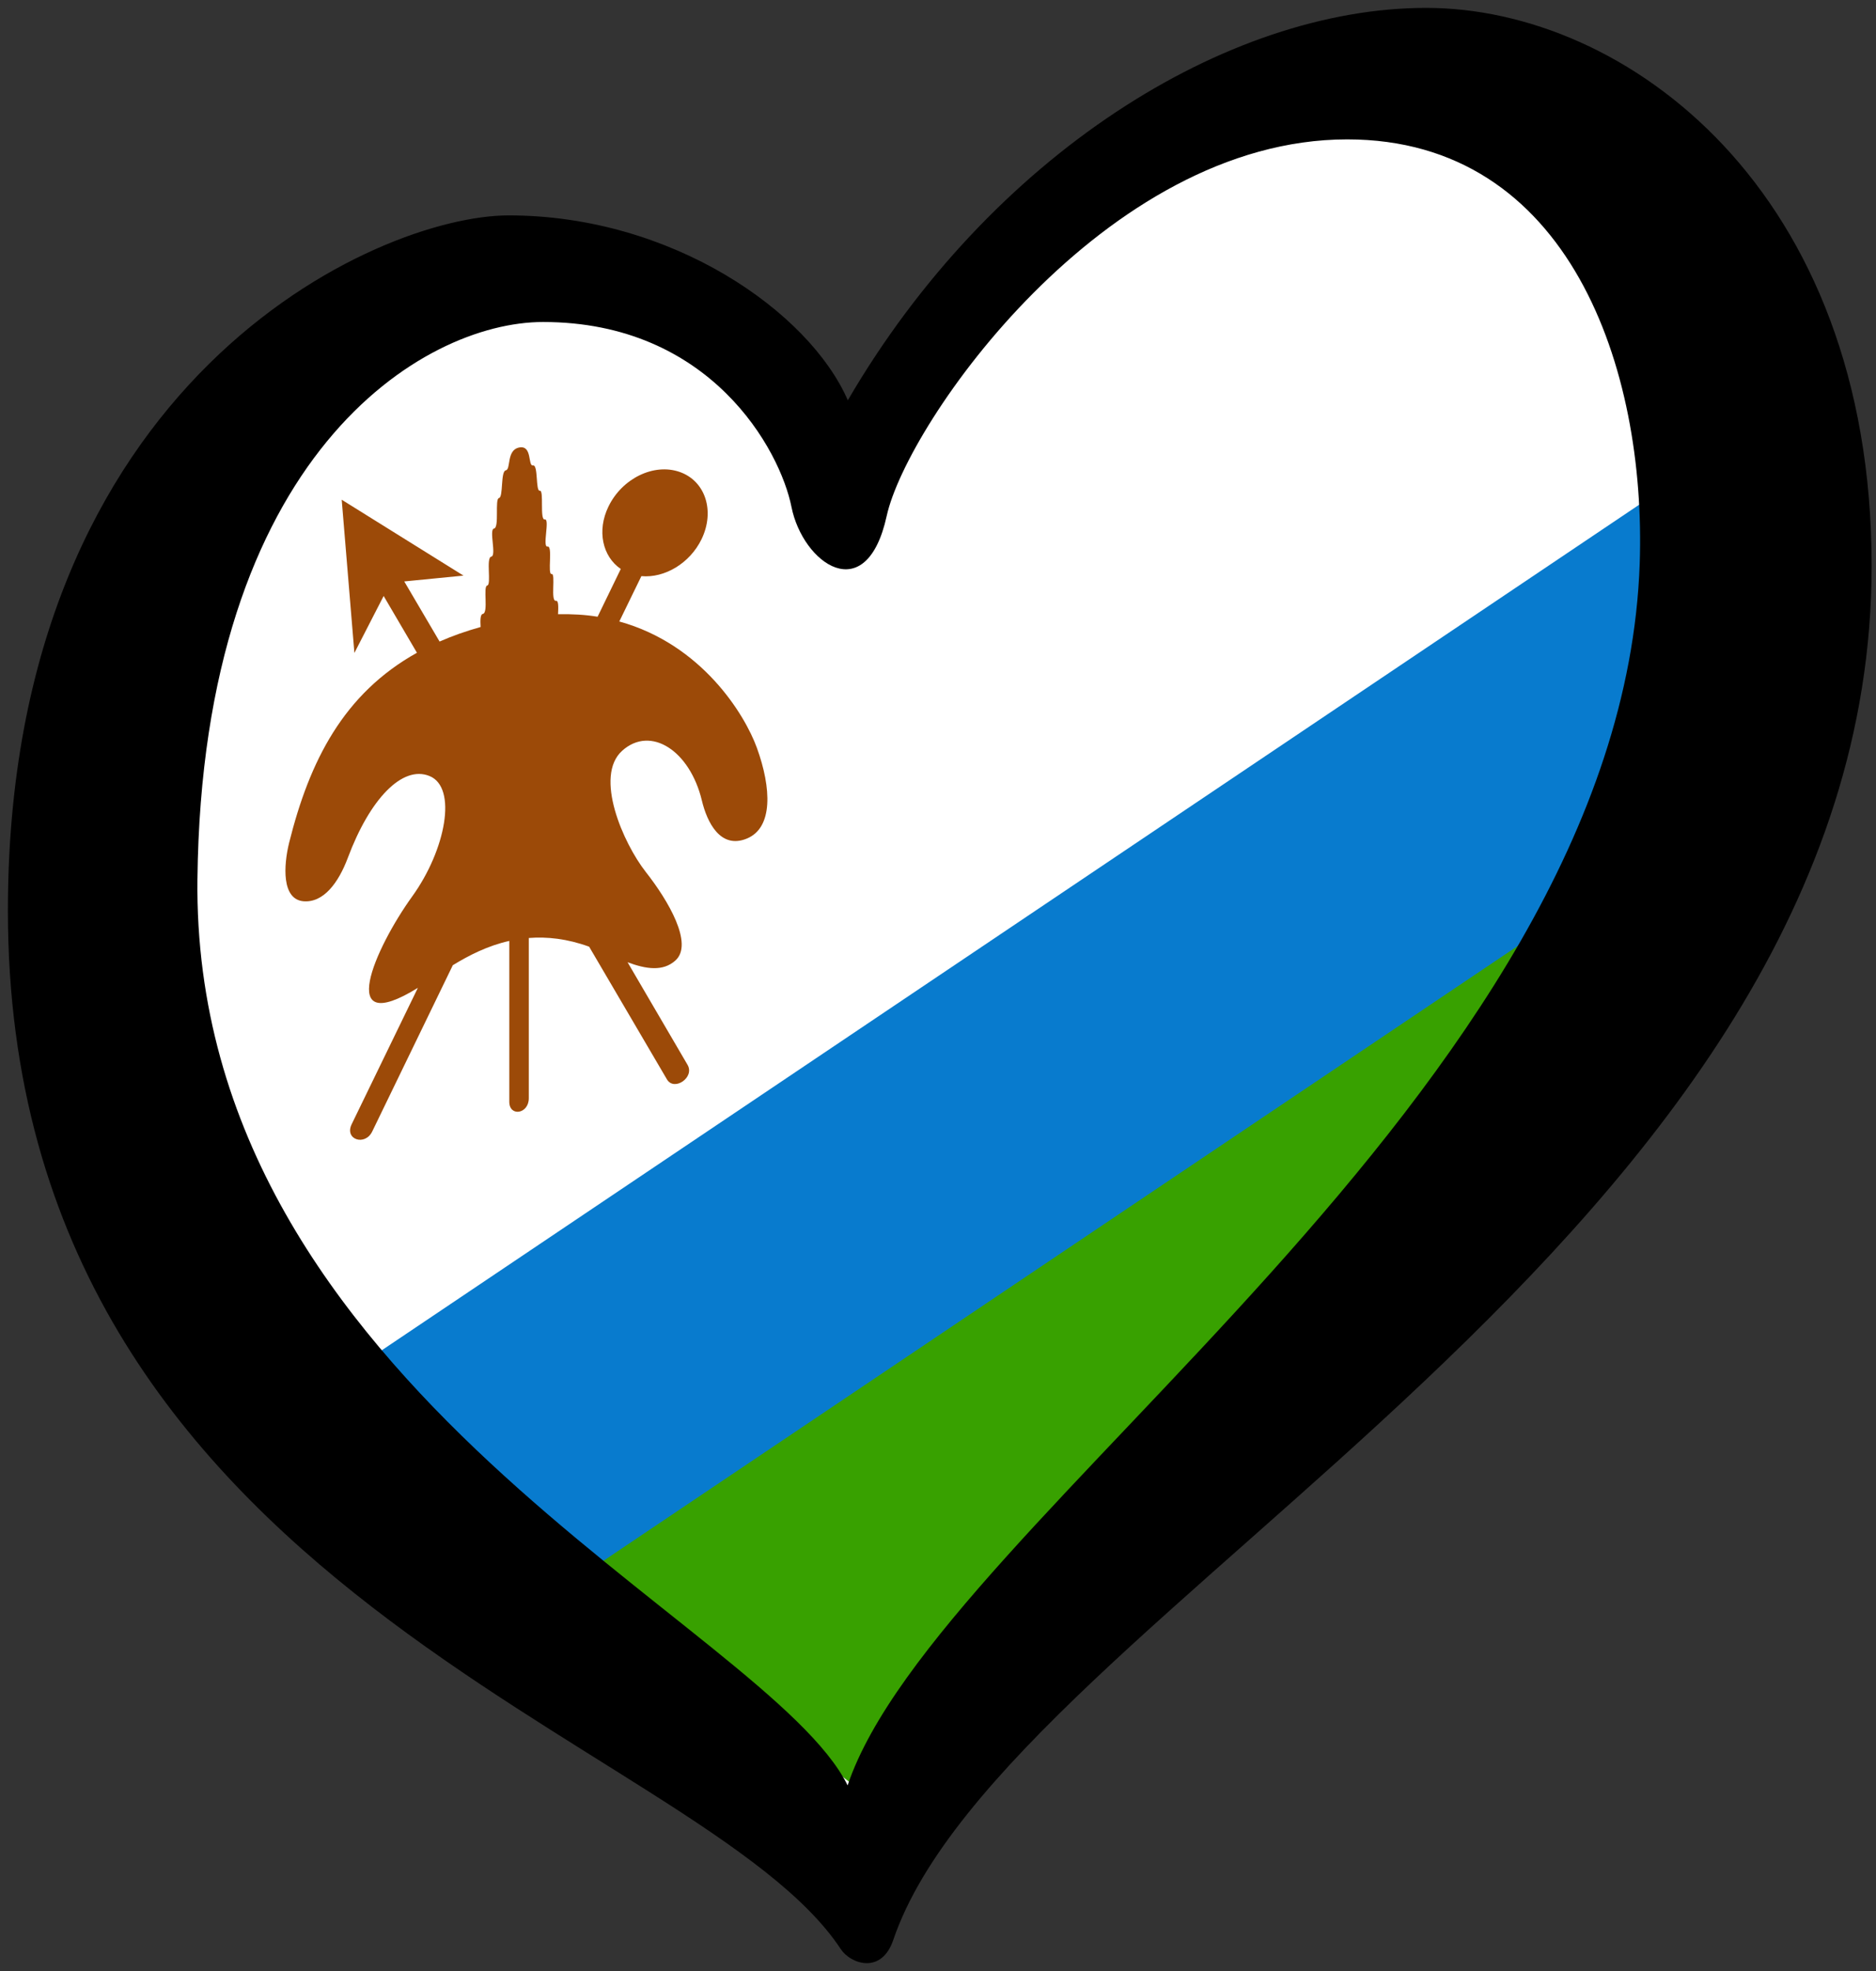
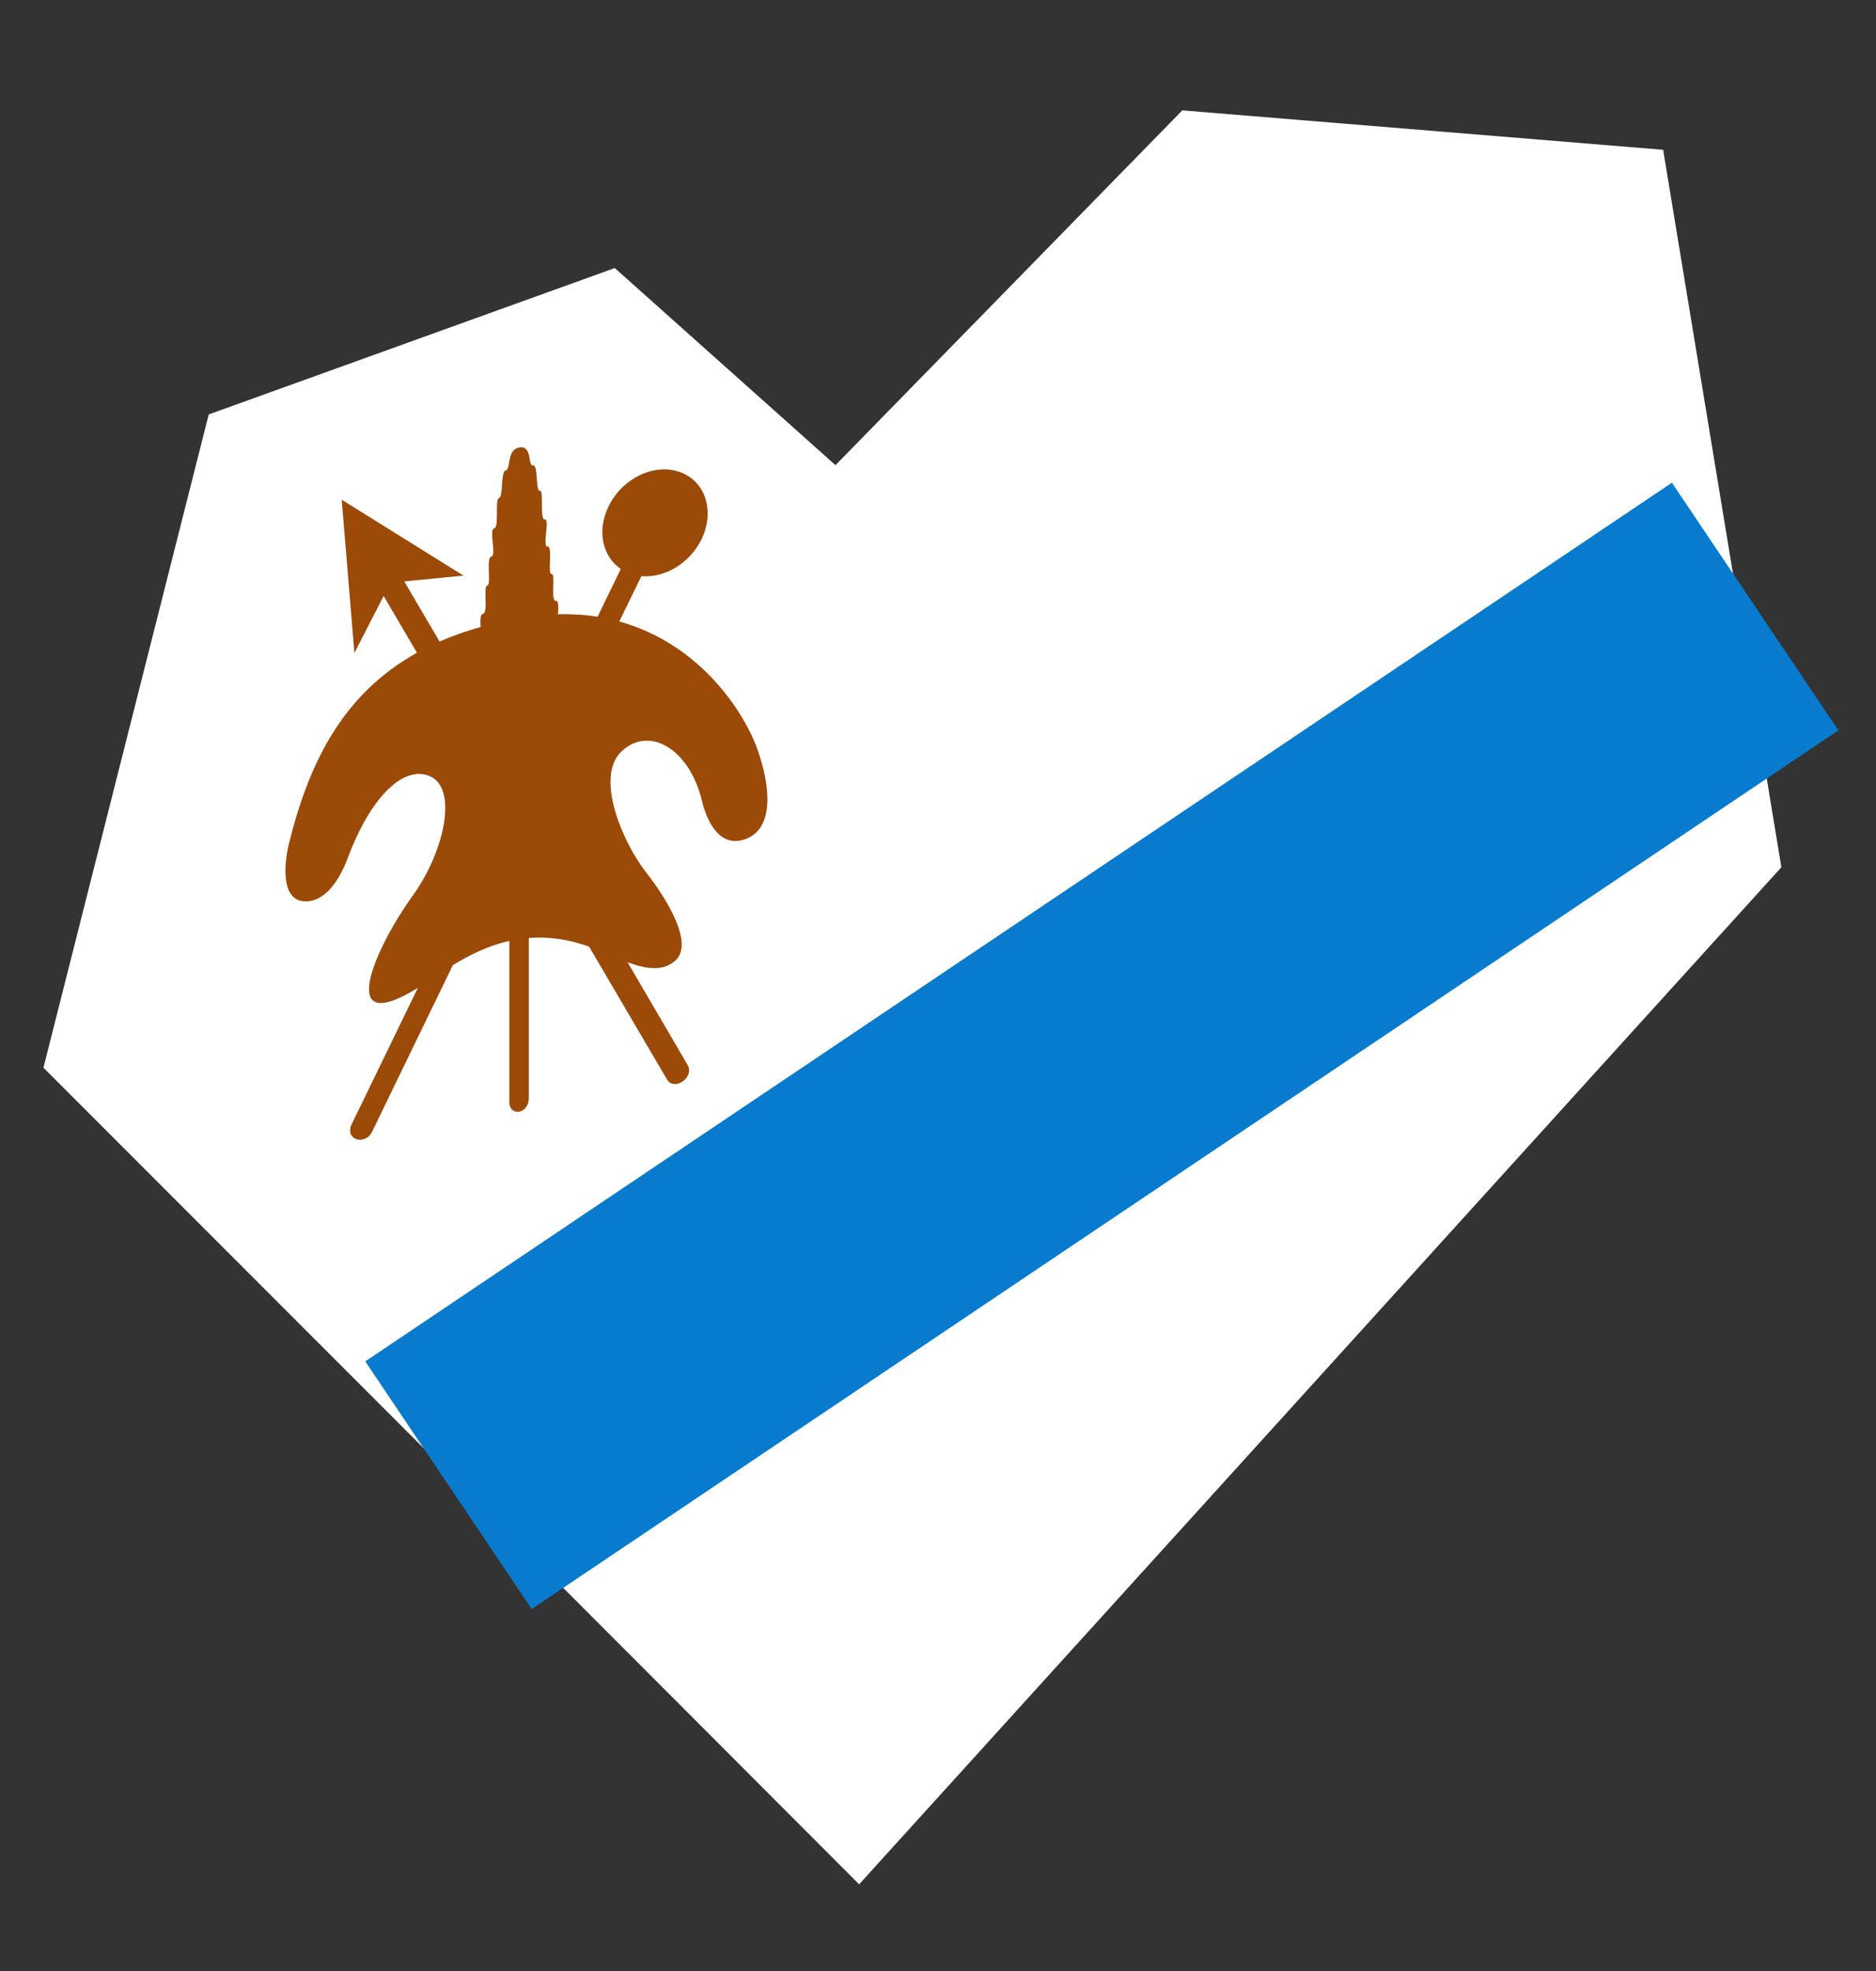
<svg xmlns="http://www.w3.org/2000/svg" width="253.87" height="266.67" version="1.1" viewBox="0 0 238 250">
  <rect x="0" y="0" width="238" height="250" fill="#333333" stroke="none" />
  <path d="m5.515 135.43c34.495 34.523 69.035 69.045 103.48 103.57 39-43 78-86 117-129-5-30.333-10-60.667-15-91-20.333-1.667-40.667-3.333-61-5-14.667 15-29.333 30-44 45-9.333-8.333-18.667-16.667-28-25-17.172 6.189-34.343 12.378-51.515 18.567-6.99 27.622-13.98 55.244-20.97 82.866z" fill="#fff" />
-   <path d="m48.809 179.64 65.297 51.382 47.1-52.987 52.452-88.312z" fill="#38a100" fill-rule="evenodd" />
  <path d="m56.898 188.38 165.77-111.45" stroke="#087bce" stroke-width="37.851" />
  <path d="m79.618 122.05c2.334 0.866 4.481 1.205 6.068-0.223 2.334-2.098-0.91-7.609-3.758-11.23-2.847-3.621-6.605-12.144-2.987-15.382 3.618-3.239 8.589 2e-3 10.106 6.335 0.653 2.73 2.334 6.187 5.695 4.815s3.127-6.418 1.284-11.503c-1.54-4.252-7.002-13.146-17.458-16.034l2.801-5.753c2.941 0.267 6.138-1.613 7.632-4.681 1.727-3.577 0.49-7.393-2.777-8.535-3.268-1.142-7.305 0.818-9.032 4.395-1.494 3.068-0.747 6.342 1.564 7.912l-2.941 6.058c-1.564-0.257-3.244-0.352-5.018-0.315 0.047-0.919 0.07-1.763-0.257-1.704-0.747 0.134 0-3.501-0.56-3.401-0.56 0.1 0.187-3.604-0.513-3.479-0.7 0.125 0.327-3.559-0.35-3.438-0.677 0.121-0.07-3.745-0.63-3.645-0.56 0.1-0.187-3.327-0.864-3.206-0.677 0.121-0.07-2.578-1.727-2.281-1.68 0.301-1.05 2.779-1.727 2.9-0.677 0.121-0.303 3.415-0.864 3.515-0.56 0.1 0.07 3.745-0.63 3.87-0.677 0.121 0.35 3.438-0.35 3.564-0.7 0.125 0.047 3.562-0.513 3.663-0.56 0.1 0.187 3.467-0.56 3.601-0.327 0.059-0.327 0.805-0.28 1.661-1.867 0.521-3.594 1.134-5.205 1.842l-4.481-7.623 7.515-0.739-15.45-9.626 1.61 19.433 3.711-7.223 4.224 7.202c-9.312 5.192-13.63 13.714-16.221 24.12-0.7 2.856-0.957 7.15 1.82 7.399 2.567 0.217 4.458-2.385 5.625-5.489 2.801-7.503 6.932-11.791 10.363-10.398 3.571 1.438 2.077 9.36-2.194 15.283-4.715 6.539-9.826 18.097 0.724 11.587l-8.402 17.305c-0.934 1.941 1.704 2.799 2.614 0.909l10.222-21.086c2.054-1.255 4.434-2.475 7.165-3.08v20.398c0 1.937 2.474 1.564 2.474-0.443v-20.328c2.311-0.18 4.854 0.087 7.655 1.103l9.872 16.833c0.91 1.541 3.547-0.239 2.614-1.845z" fill="#9c4a08" stroke-width=".233" />
-   <path d="m25.05 111.47c0.6-53.792 28.594-70.628 43.839-70.628 21.29 0 30.083 16.253 31.52 23.449 1.436 7.19 9.494 12.941 12.083 1.147 2.591-11.794 27.637-47.758 58.42-47.758 28.192 0 37.956 29.073 37.111 53.81-2.352 67.309-89.073 121.04-100.49 154.96-10.164-20.502-83.247-50.212-82.485-114.98zm155.89-110.47c-25.317 0-55.258 18.698-73.381 49.771-4.89-11.222-22.313-23.451-43.024-23.451-16.689 0-63.533 20.858-63.533 88.178 0 86.88 87.91 104.72 105.67 131.73 1.221 1.857 5.154 3.26 6.655-1.177 14.224-41.8 124.12-89.125 124.12-174.28-1e-3 -47.756-31.197-70.771-56.513-70.771z" />
</svg>